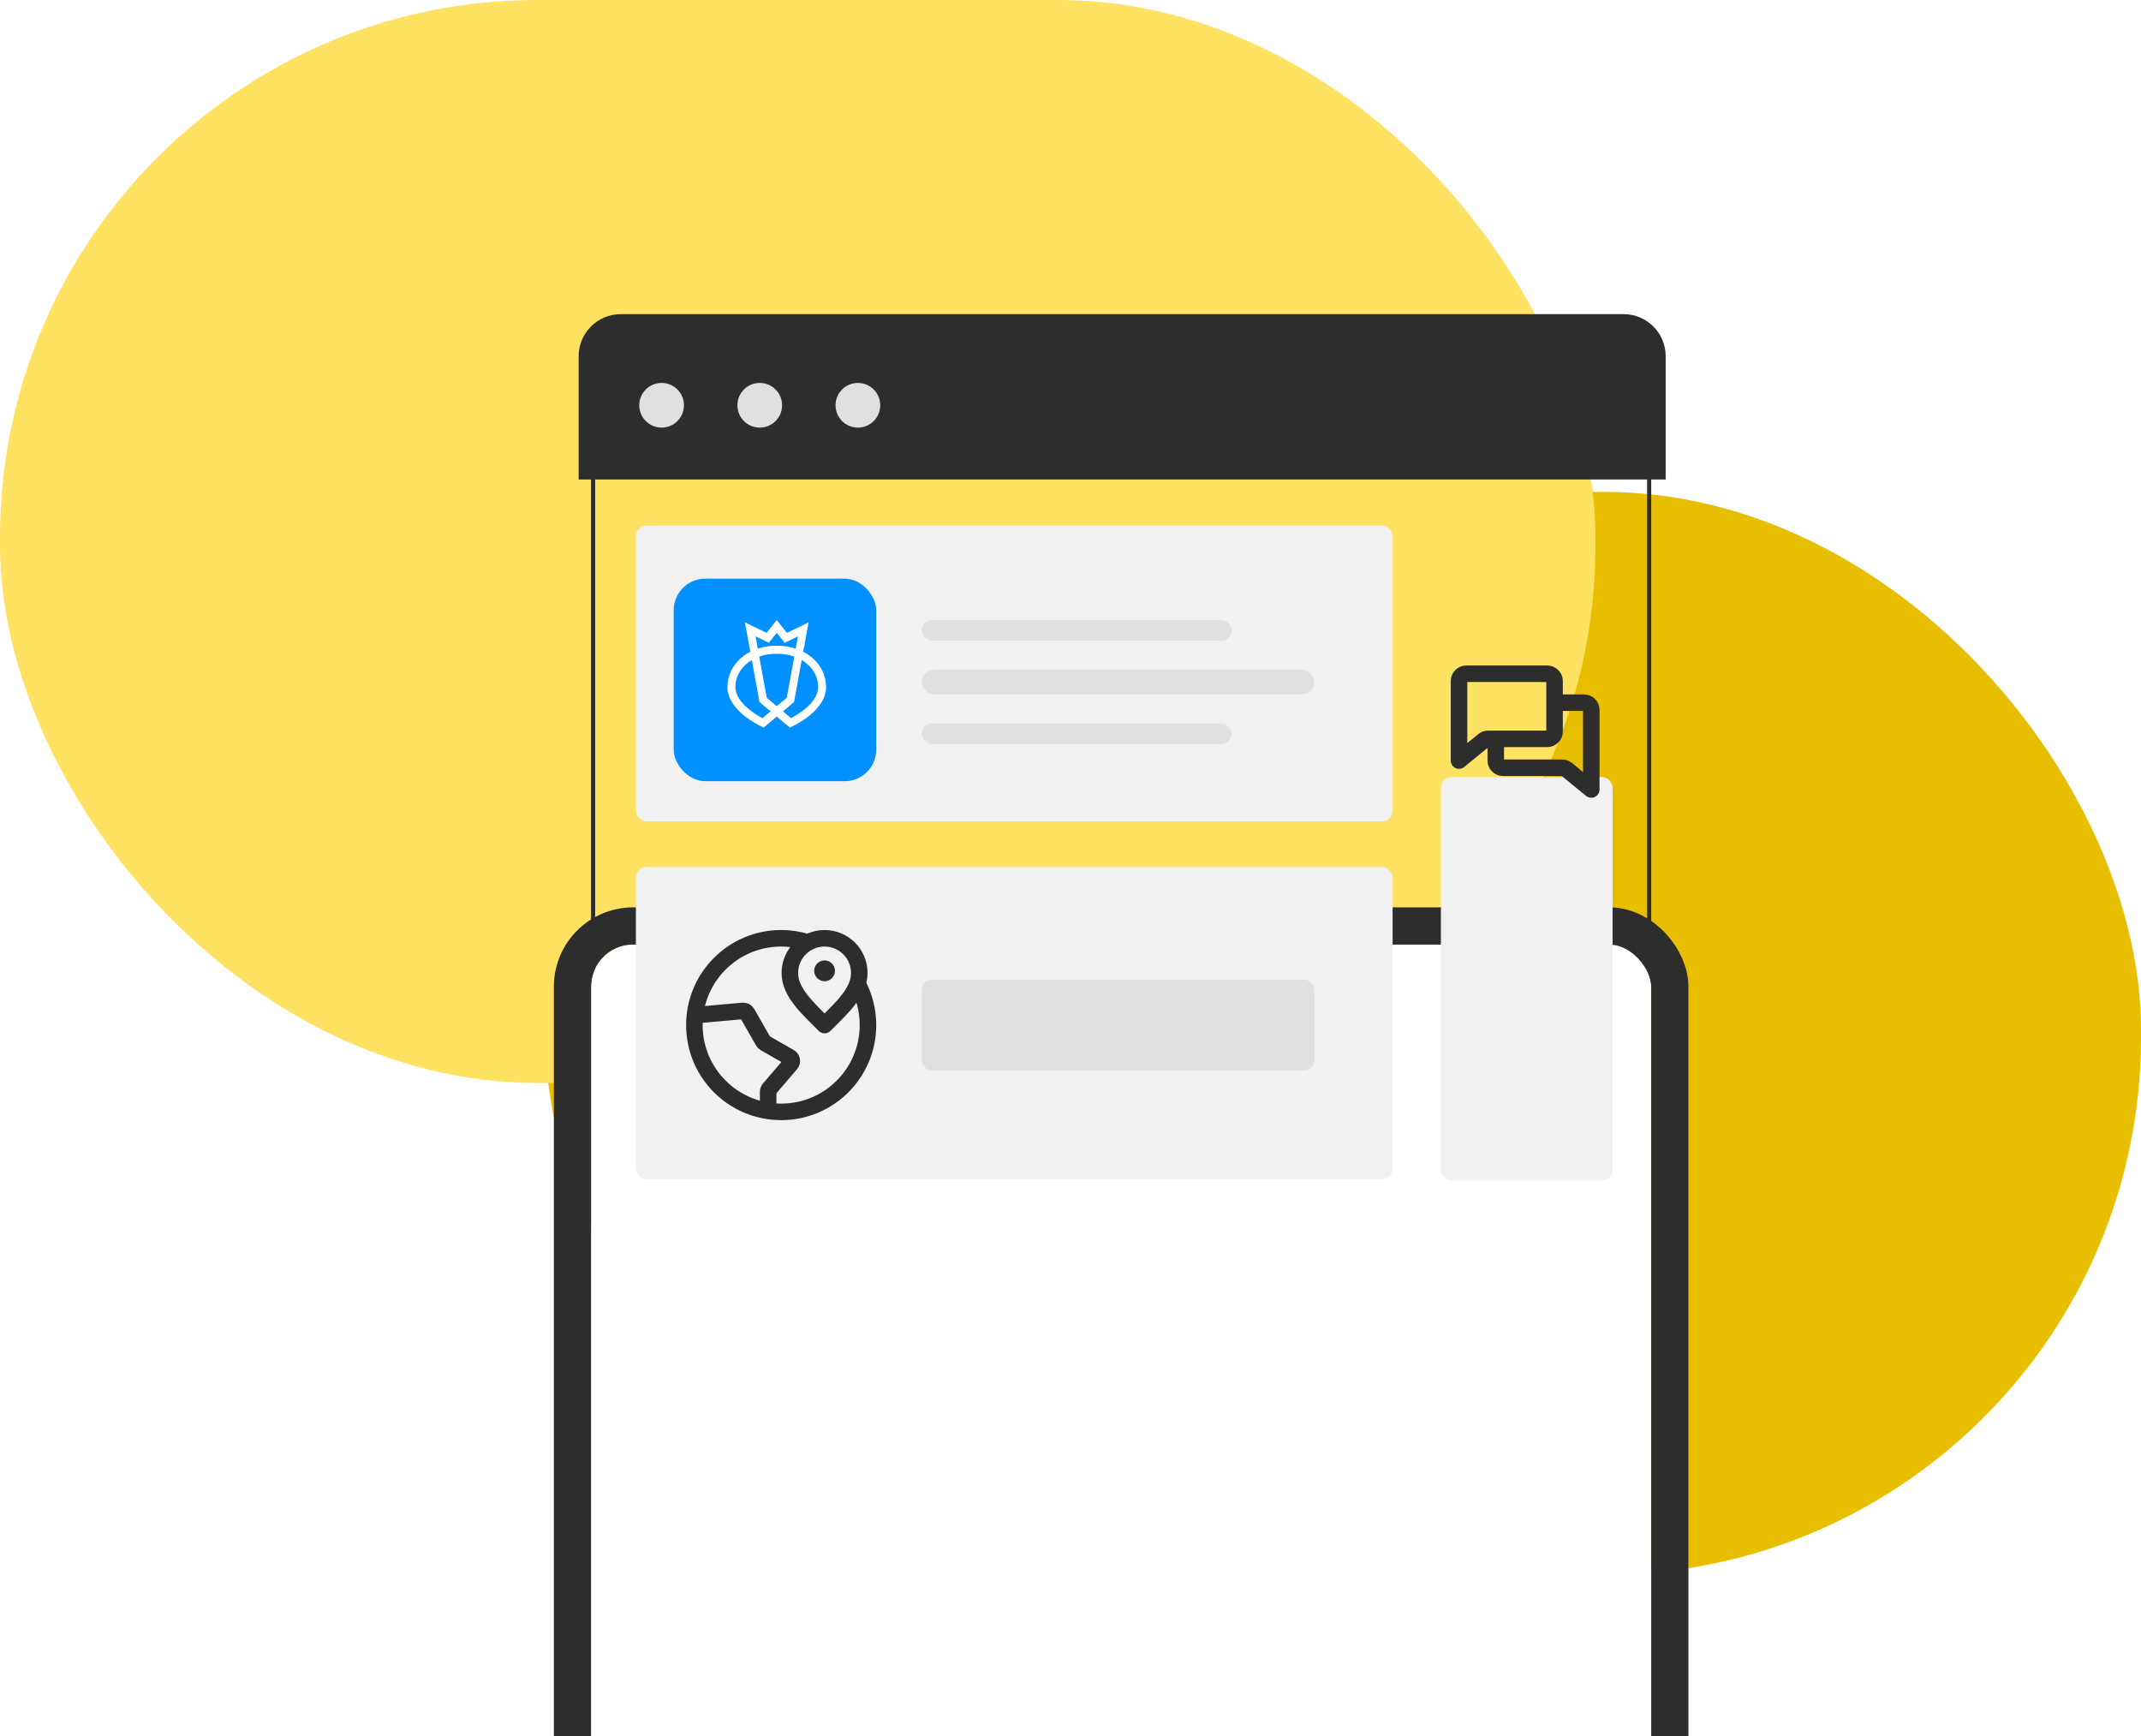
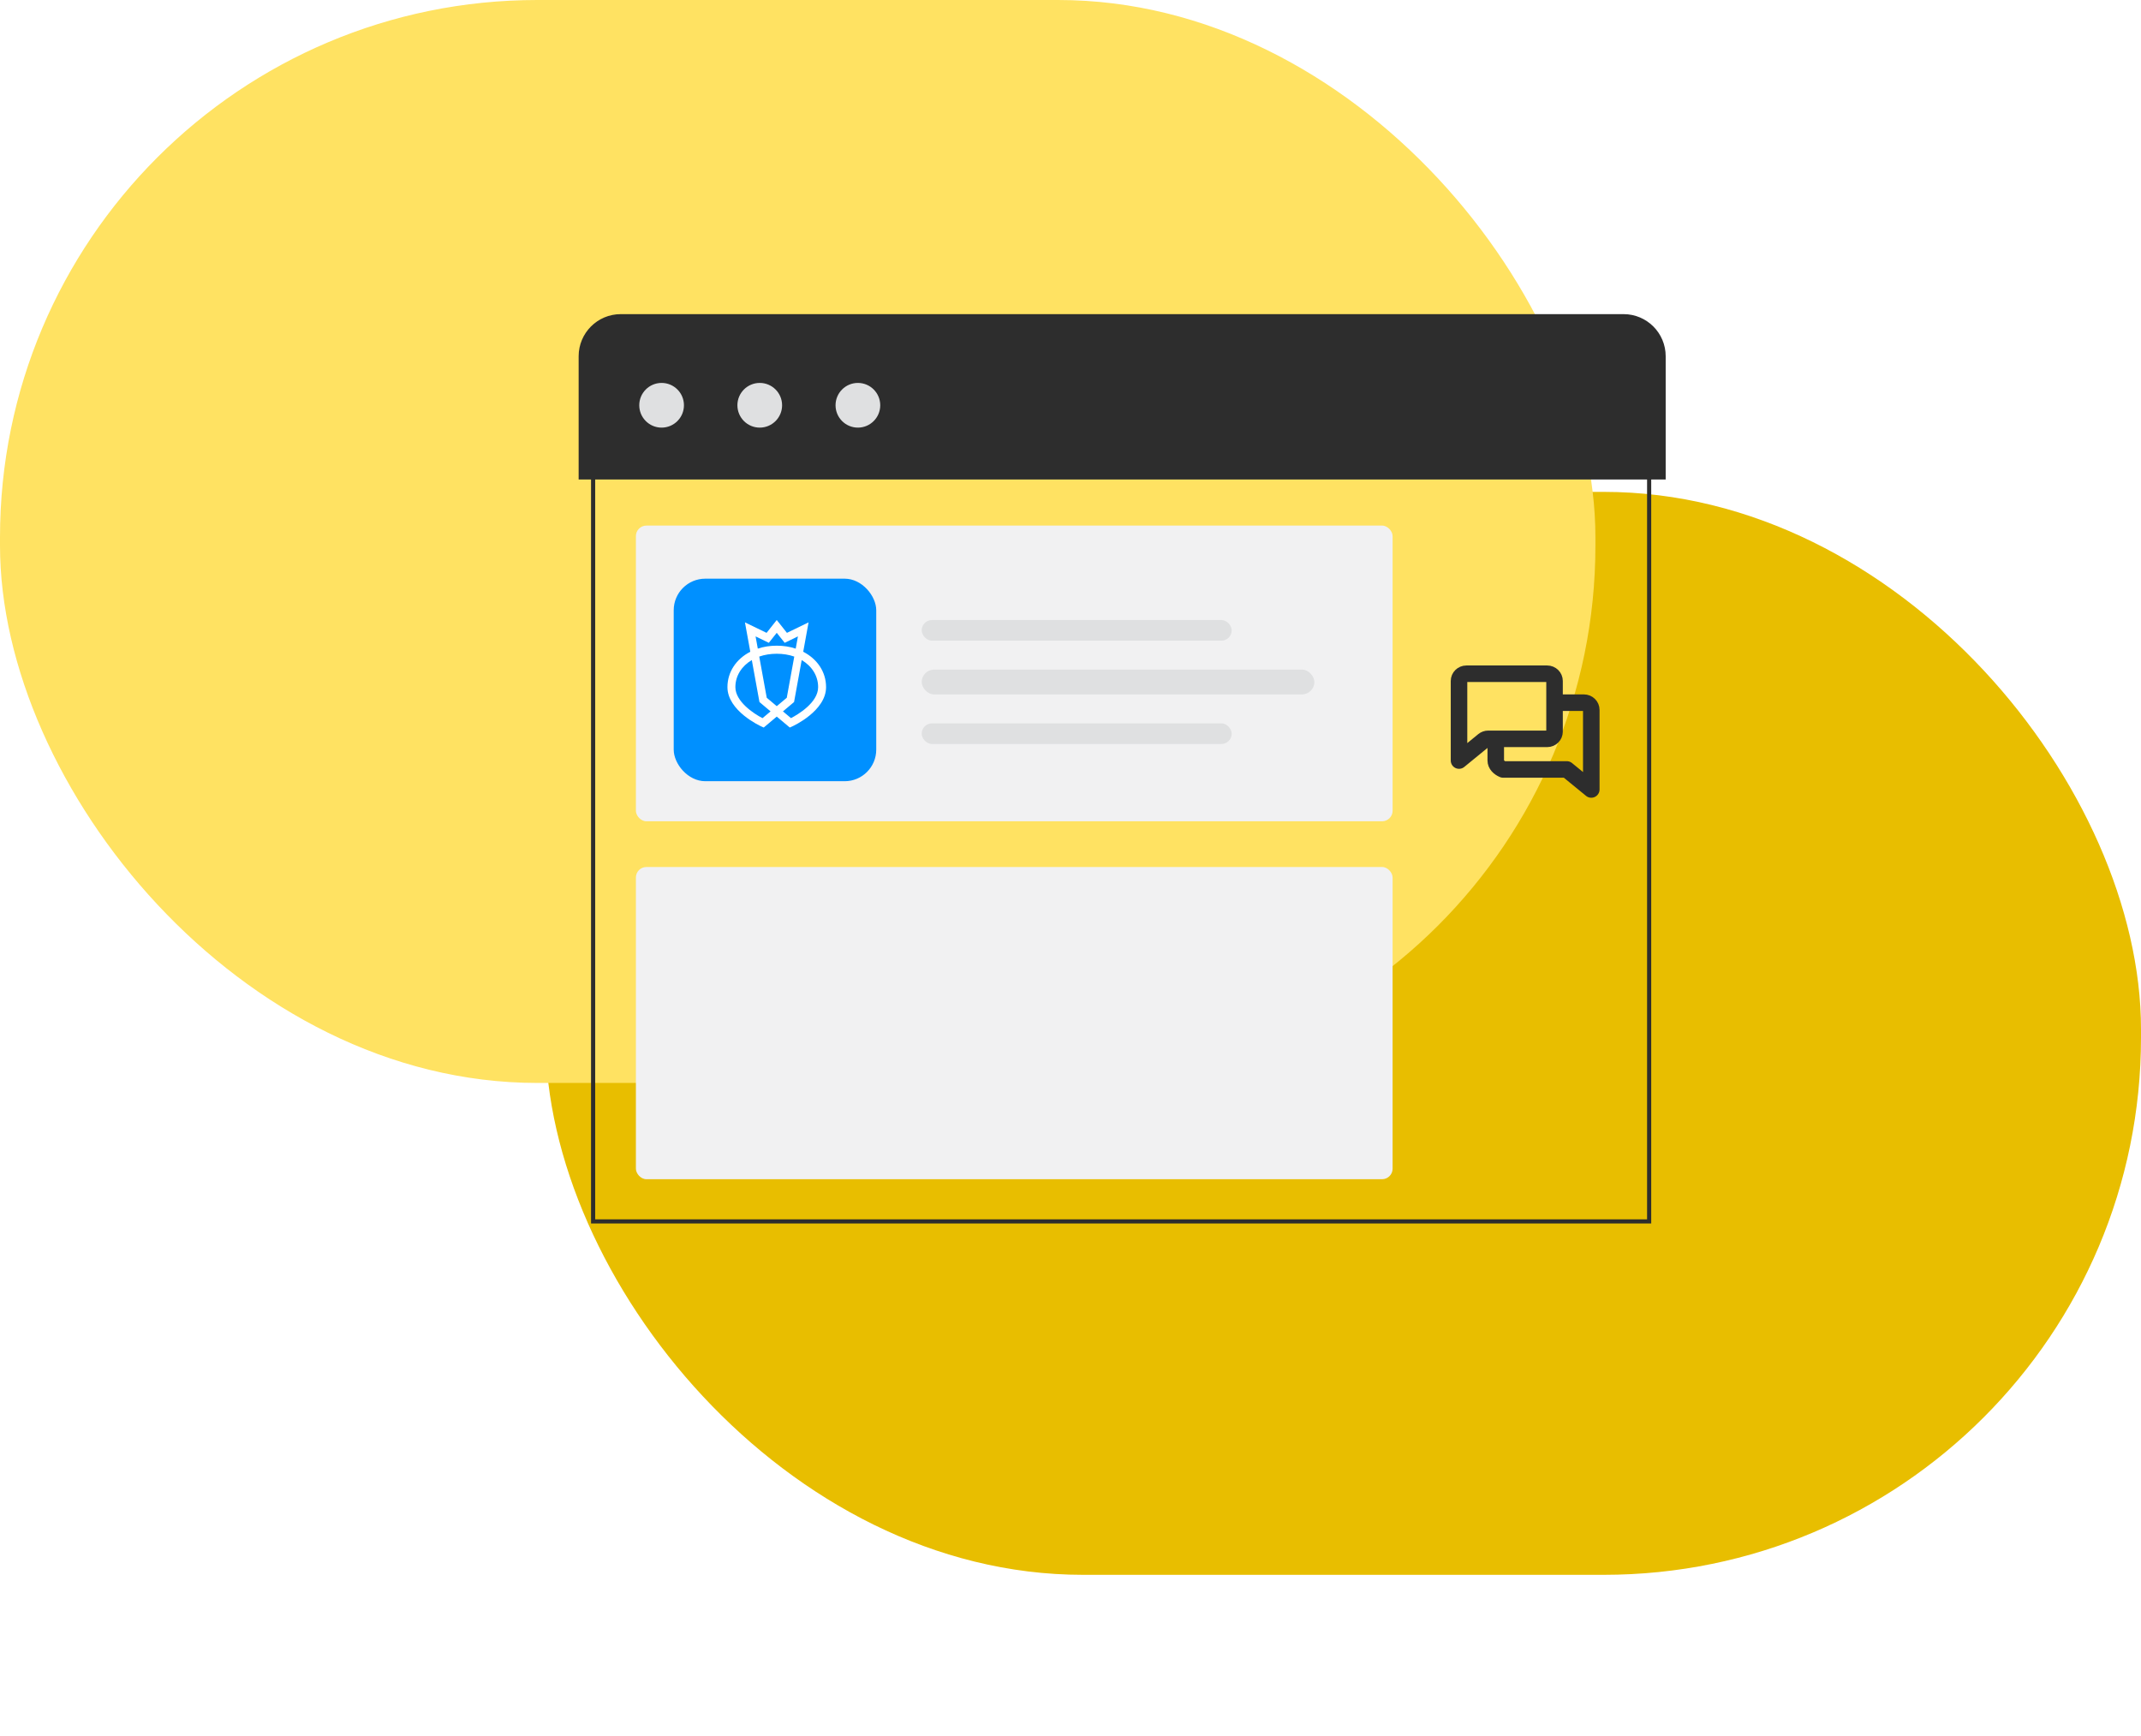
<svg xmlns="http://www.w3.org/2000/svg" width="518" height="420" viewBox="0 0 518 420" fill="none">
  <rect x="132" y="119" width="386" height="262" rx="130" fill="#E8BE00" />
  <rect width="386" height="262" rx="130" fill="#FFE262" />
  <rect x="143.5" y="80.5" width="255.5" height="215" stroke="#2D2D2D" />
  <g filter="url(#filter0_dddddd_2044_3482)">
-     <rect x="143" y="80" width="256.5" height="216" rx="10.184" fill="white" />
-     <rect x="138.5" y="75.5" width="265.5" height="225" rx="14.684" stroke="#2D2D2D" stroke-width="9" />
-   </g>
+     </g>
  <rect x="153.851" y="127.156" width="183.078" height="71.539" rx="2.546" fill="#F1F1F2" />
  <rect x="163" y="140" width="49" height="49" rx="7.638" fill="#0090FF" />
-   <rect x="348.615" y="188" width="41.538" height="97.615" rx="2.546" fill="#F1F1F2" />
  <rect x="153.851" y="209.755" width="183.078" height="75.534" rx="2.546" fill="#F1F1F2" />
-   <rect x="223" y="237" width="95" height="22" rx="2.546" fill="#DFE0E1" />
  <path d="M150.185 76.5H392.815C398.164 76.5 402.5 80.836 402.5 86.185V115.5H140.5V86.185C140.5 80.836 144.836 76.5 150.185 76.5Z" fill="#2D2D2D" stroke="#2D2D2D" />
  <circle cx="160.07" cy="98.048" r="5.406" fill="#DFE0E1" />
  <circle cx="183.816" cy="98.048" r="5.406" fill="#DFE0E1" />
  <circle cx="207.561" cy="98.048" r="5.406" fill="#DFE0E1" />
  <rect x="223" y="150" width="75" height="5" rx="2.5" fill="#DFE0E1" />
  <rect x="223" y="175" width="75" height="5" rx="2.5" fill="#DFE0E1" />
  <rect x="223" y="162" width="95" height="6" rx="3" fill="#DFE0E1" />
  <g clip-path="url(#clip0_2044_3482)">
    <path d="M191.081 176.013L187.93 173.365L184.781 176.013L184.232 175.766C183.896 175.614 176 171.985 176 166.242C176 162.532 178.157 159.414 181.529 157.681L180.235 150.572L185.465 153.109L187.928 150L190.396 153.109L195.627 150.572L194.333 157.682C197.705 159.415 199.862 162.532 199.862 166.242C199.862 171.985 191.966 175.614 191.63 175.766L191.081 176.013ZM181.896 159.689C179.451 161.138 177.92 163.488 177.92 166.242C177.92 169.68 182.251 172.604 184.484 173.745L186.433 172.106L183.744 169.844L181.896 159.689ZM189.429 172.106L191.373 173.74C193.02 172.882 197.942 170.003 197.942 166.242C197.942 163.488 196.411 161.138 193.966 159.691L192.118 169.844L189.429 172.106ZM185.507 168.81L187.93 170.847L190.355 168.81L192.167 158.849C189.622 157.936 186.24 157.935 183.695 158.848L185.507 168.81ZM187.928 156.21C189.572 156.21 191.119 156.461 192.517 156.924L193.056 153.963L189.85 155.518L187.928 153.098L186.01 155.518L182.806 153.963L183.344 156.922C184.742 156.461 186.287 156.21 187.928 156.21Z" fill="white" />
  </g>
-   <path d="M376.111 170H383.222C384.204 170 385 170.784 385 171.75V191L379.075 186.154C378.755 185.893 378.352 185.75 377.938 185.75H363.667C362.685 185.75 361.889 184.966 361.889 184V178.75M376.111 170V164.75C376.111 163.784 375.315 163 374.333 163H354.778C353.796 163 353 163.784 353 164.75V184.001L358.925 179.154C359.245 178.893 359.648 178.75 360.063 178.75H361.889M376.111 170V177C376.111 177.966 375.315 178.75 374.333 178.75H361.889" stroke="#2D2D2D" stroke-width="4" stroke-linecap="round" stroke-linejoin="round" />
-   <path d="M195.3 227.961C193.311 227.337 191.195 227 189 227C177.402 227 168 236.402 168 248C168 259.598 177.402 269 189 269C200.598 269 210 259.598 210 248C210 244.398 209.093 241.007 207.495 238.045M199.5 234.875H199.51M185.85 268.765L185.85 264.138C185.85 263.888 185.94 263.645 186.103 263.455L191.323 257.365C191.752 256.864 191.619 256.097 191.047 255.77L185.049 252.342C184.886 252.249 184.751 252.114 184.658 251.951L180.748 245.099C180.544 244.743 180.152 244.537 179.743 244.574L168.135 245.608M207.9 235.4C207.9 240.039 203.7 243.8 199.5 248C195.3 243.8 191.1 240.039 191.1 235.4C191.1 230.761 194.861 227 199.5 227C204.139 227 207.9 230.761 207.9 235.4ZM200.025 234.875C200.025 235.165 199.79 235.4 199.5 235.4C199.21 235.4 198.975 235.165 198.975 234.875C198.975 234.585 199.21 234.35 199.5 234.35C199.79 234.35 200.025 234.585 200.025 234.875Z" stroke="#2D2D2D" stroke-width="4" stroke-linecap="round" stroke-linejoin="round" />
+   <path d="M376.111 170H383.222C384.204 170 385 170.784 385 171.75V191L379.075 186.154H363.667C362.685 185.75 361.889 184.966 361.889 184V178.75M376.111 170V164.75C376.111 163.784 375.315 163 374.333 163H354.778C353.796 163 353 163.784 353 164.75V184.001L358.925 179.154C359.245 178.893 359.648 178.75 360.063 178.75H361.889M376.111 170V177C376.111 177.966 375.315 178.75 374.333 178.75H361.889" stroke="#2D2D2D" stroke-width="4" stroke-linecap="round" stroke-linejoin="round" />
  <defs>
    <filter id="filter0_dddddd_2044_3482" x="83.079" y="70.175" width="376.343" height="349.398" filterUnits="userSpaceOnUse" color-interpolation-filters="sRGB">
      <feFlood flood-opacity="0" result="BackgroundImageFix" />
      <feColorMatrix in="SourceAlpha" type="matrix" values="0 0 0 0 0 0 0 0 0 0 0 0 0 0 0 0 0 0 127 0" result="hardAlpha" />
      <feOffset dy="1.179" />
      <feGaussianBlur stdDeviation="1.002" />
      <feColorMatrix type="matrix" values="0 0 0 0 0 0 0 0 0 0 0 0 0 0 0 0 0 0 0.017 0" />
      <feBlend mode="normal" in2="BackgroundImageFix" result="effect1_dropShadow_2044_3482" />
      <feColorMatrix in="SourceAlpha" type="matrix" values="0 0 0 0 0 0 0 0 0 0 0 0 0 0 0 0 0 0 127 0" result="hardAlpha" />
      <feOffset dy="5.186" />
      <feGaussianBlur stdDeviation="2.075" />
      <feColorMatrix type="matrix" values="0 0 0 0 0 0 0 0 0 0 0 0 0 0 0 0 0 0 0.027 0" />
      <feBlend mode="normal" in2="effect1_dropShadow_2044_3482" result="effect2_dropShadow_2044_3482" />
      <feColorMatrix in="SourceAlpha" type="matrix" values="0 0 0 0 0 0 0 0 0 0 0 0 0 0 0 0 0 0 127 0" result="hardAlpha" />
      <feOffset dy="12.73" />
      <feGaussianBlur stdDeviation="4.137" />
      <feColorMatrix type="matrix" values="0 0 0 0 0 0 0 0 0 0 0 0 0 0 0 0 0 0 0.035 0" />
      <feBlend mode="normal" in2="effect2_dropShadow_2044_3482" result="effect3_dropShadow_2044_3482" />
      <feColorMatrix in="SourceAlpha" type="matrix" values="0 0 0 0 0 0 0 0 0 0 0 0 0 0 0 0 0 0 127 0" result="hardAlpha" />
      <feOffset dy="24.518" />
      <feGaussianBlur stdDeviation="8.11" />
      <feColorMatrix type="matrix" values="0 0 0 0 0 0 0 0 0 0 0 0 0 0 0 0 0 0 0.043 0" />
      <feBlend mode="normal" in2="effect3_dropShadow_2044_3482" result="effect4_dropShadow_2044_3482" />
      <feColorMatrix in="SourceAlpha" type="matrix" values="0 0 0 0 0 0 0 0 0 0 0 0 0 0 0 0 0 0 127 0" result="hardAlpha" />
      <feOffset dy="41.256" />
      <feGaussianBlur stdDeviation="14.911" />
      <feColorMatrix type="matrix" values="0 0 0 0 0 0 0 0 0 0 0 0 0 0 0 0 0 0 0.053 0" />
      <feBlend mode="normal" in2="effect4_dropShadow_2044_3482" result="effect5_dropShadow_2044_3482" />
      <feColorMatrix in="SourceAlpha" type="matrix" values="0 0 0 0 0 0 0 0 0 0 0 0 0 0 0 0 0 0 127 0" result="hardAlpha" />
      <feOffset dy="63.652" />
      <feGaussianBlur stdDeviation="25.461" />
      <feColorMatrix type="matrix" values="0 0 0 0 0 0 0 0 0 0 0 0 0 0 0 0 0 0 0.07 0" />
      <feBlend mode="normal" in2="effect5_dropShadow_2044_3482" result="effect6_dropShadow_2044_3482" />
      <feBlend mode="normal" in="SourceGraphic" in2="effect6_dropShadow_2044_3482" result="shape" />
    </filter>
    <clipPath id="clip0_2044_3482">
      <rect width="24" height="26" fill="white" transform="translate(176 150)" />
    </clipPath>
  </defs>
</svg>